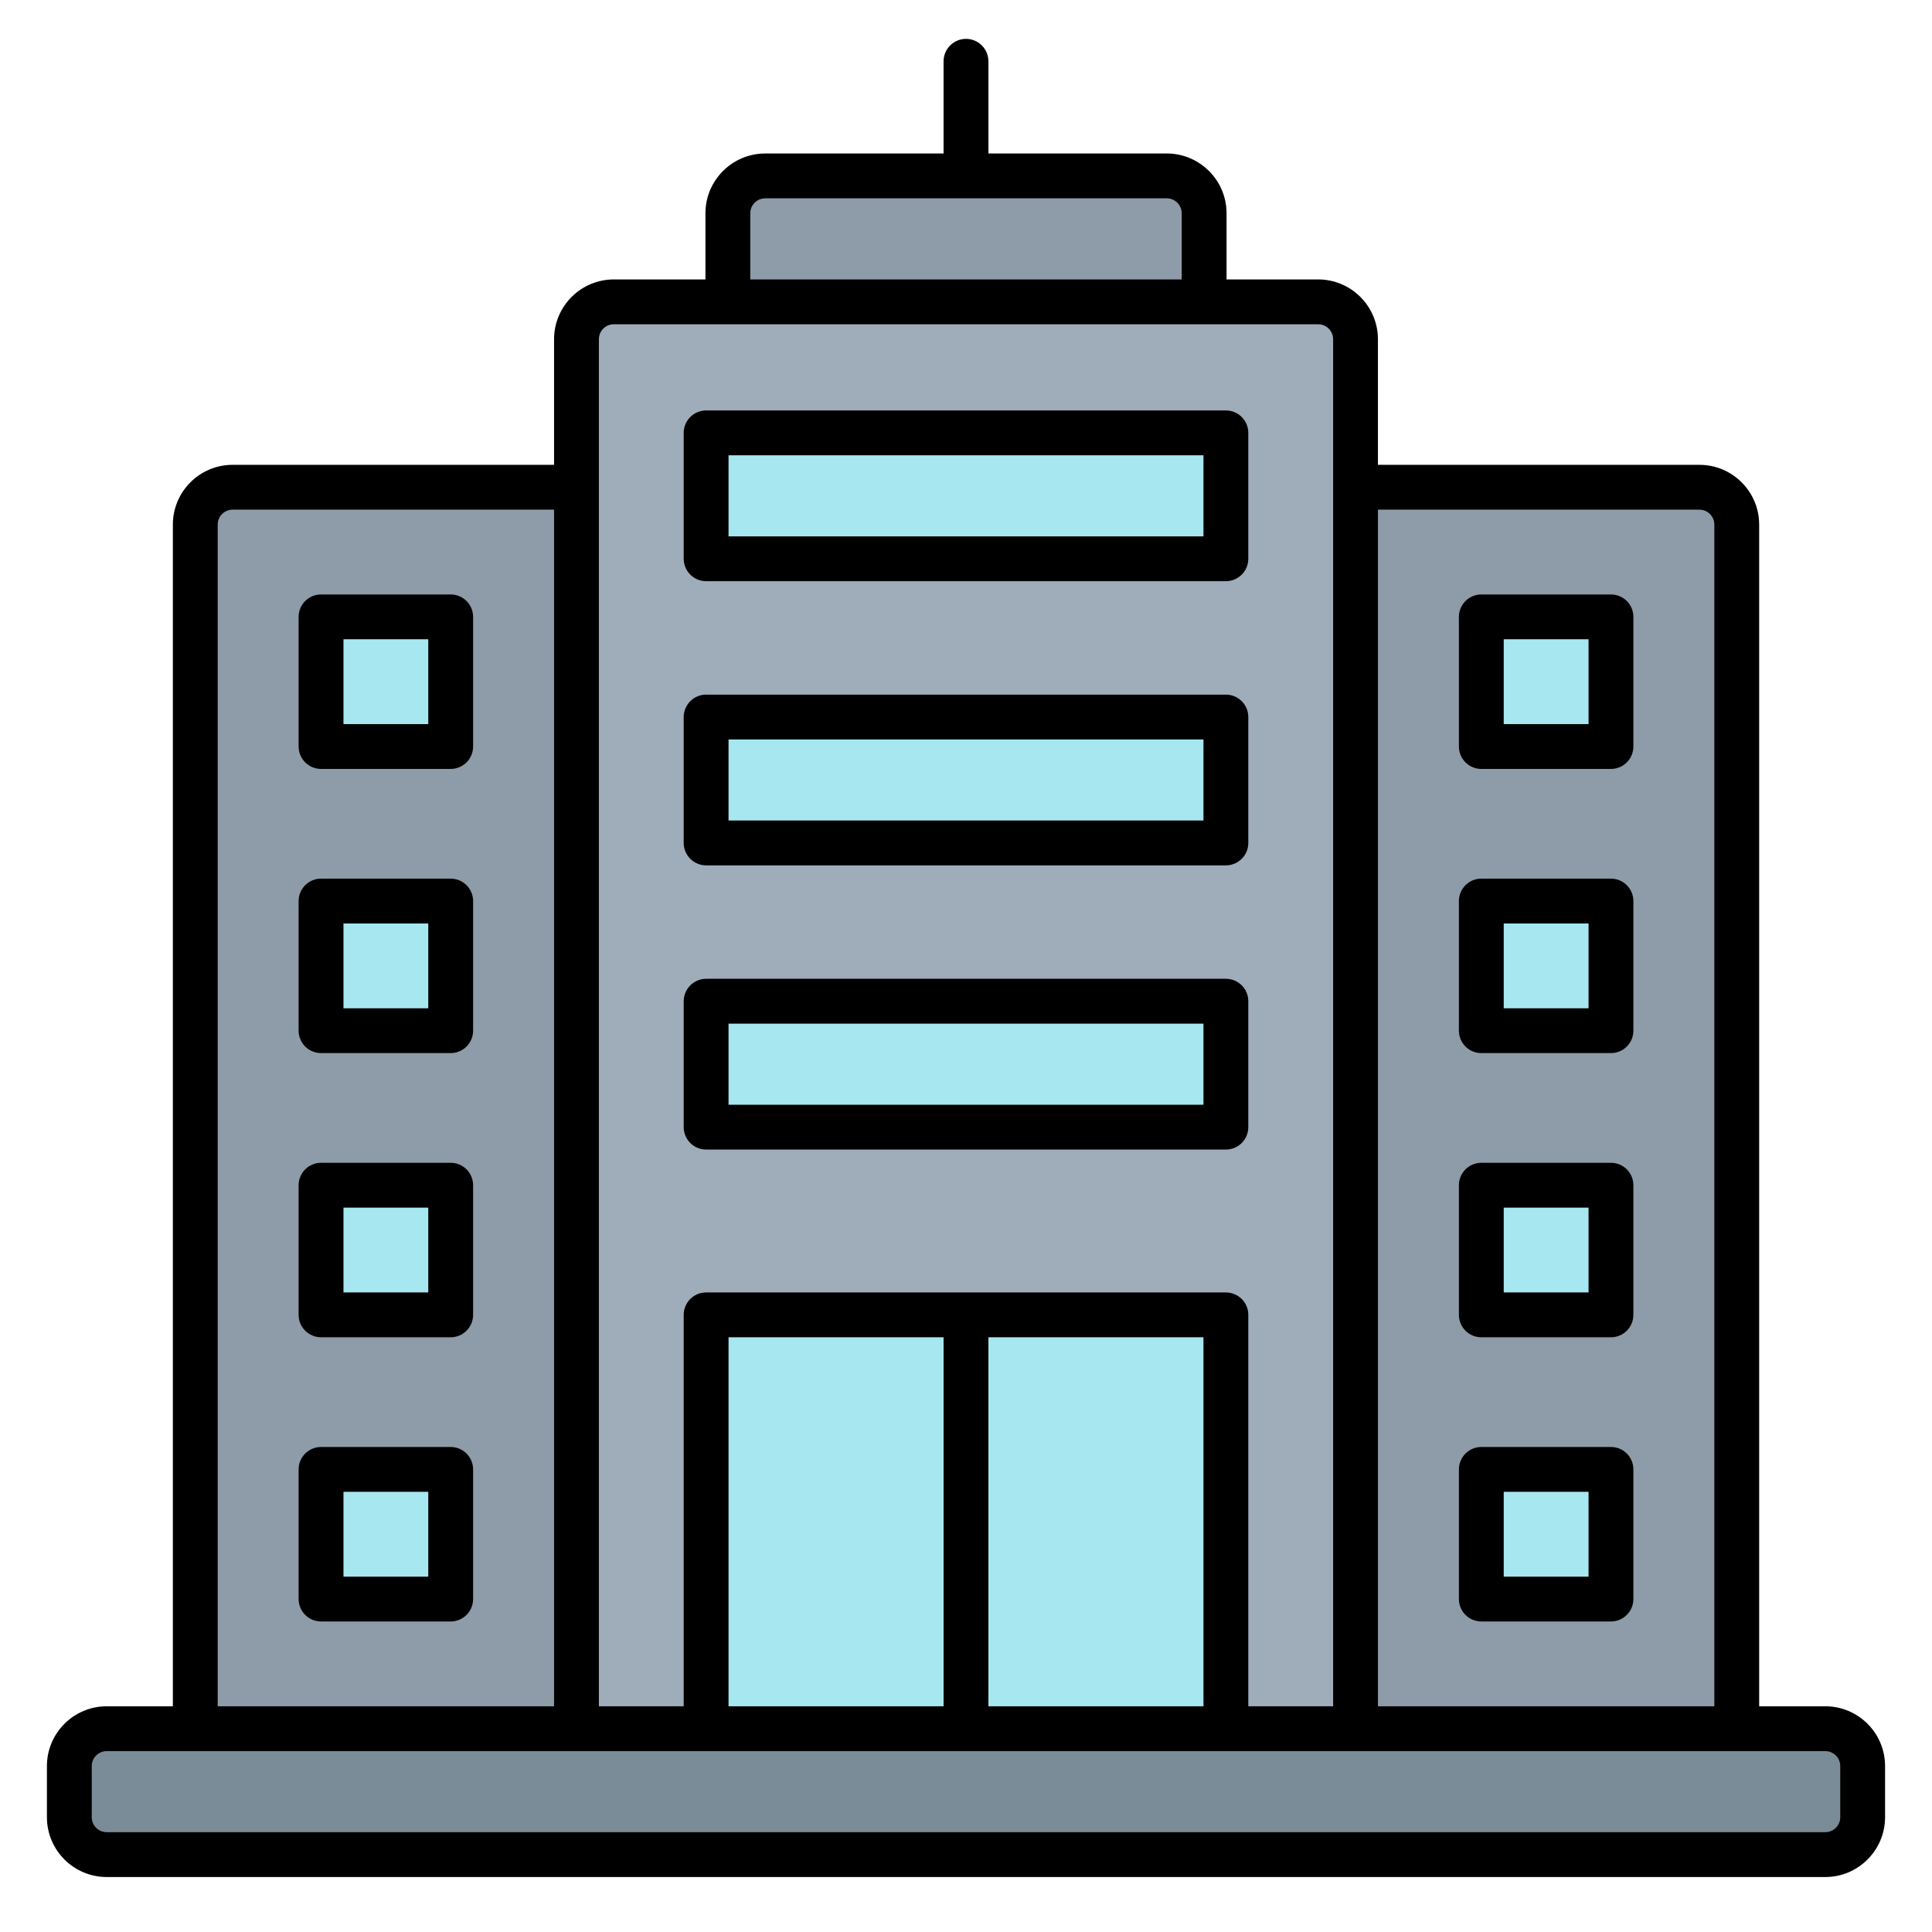
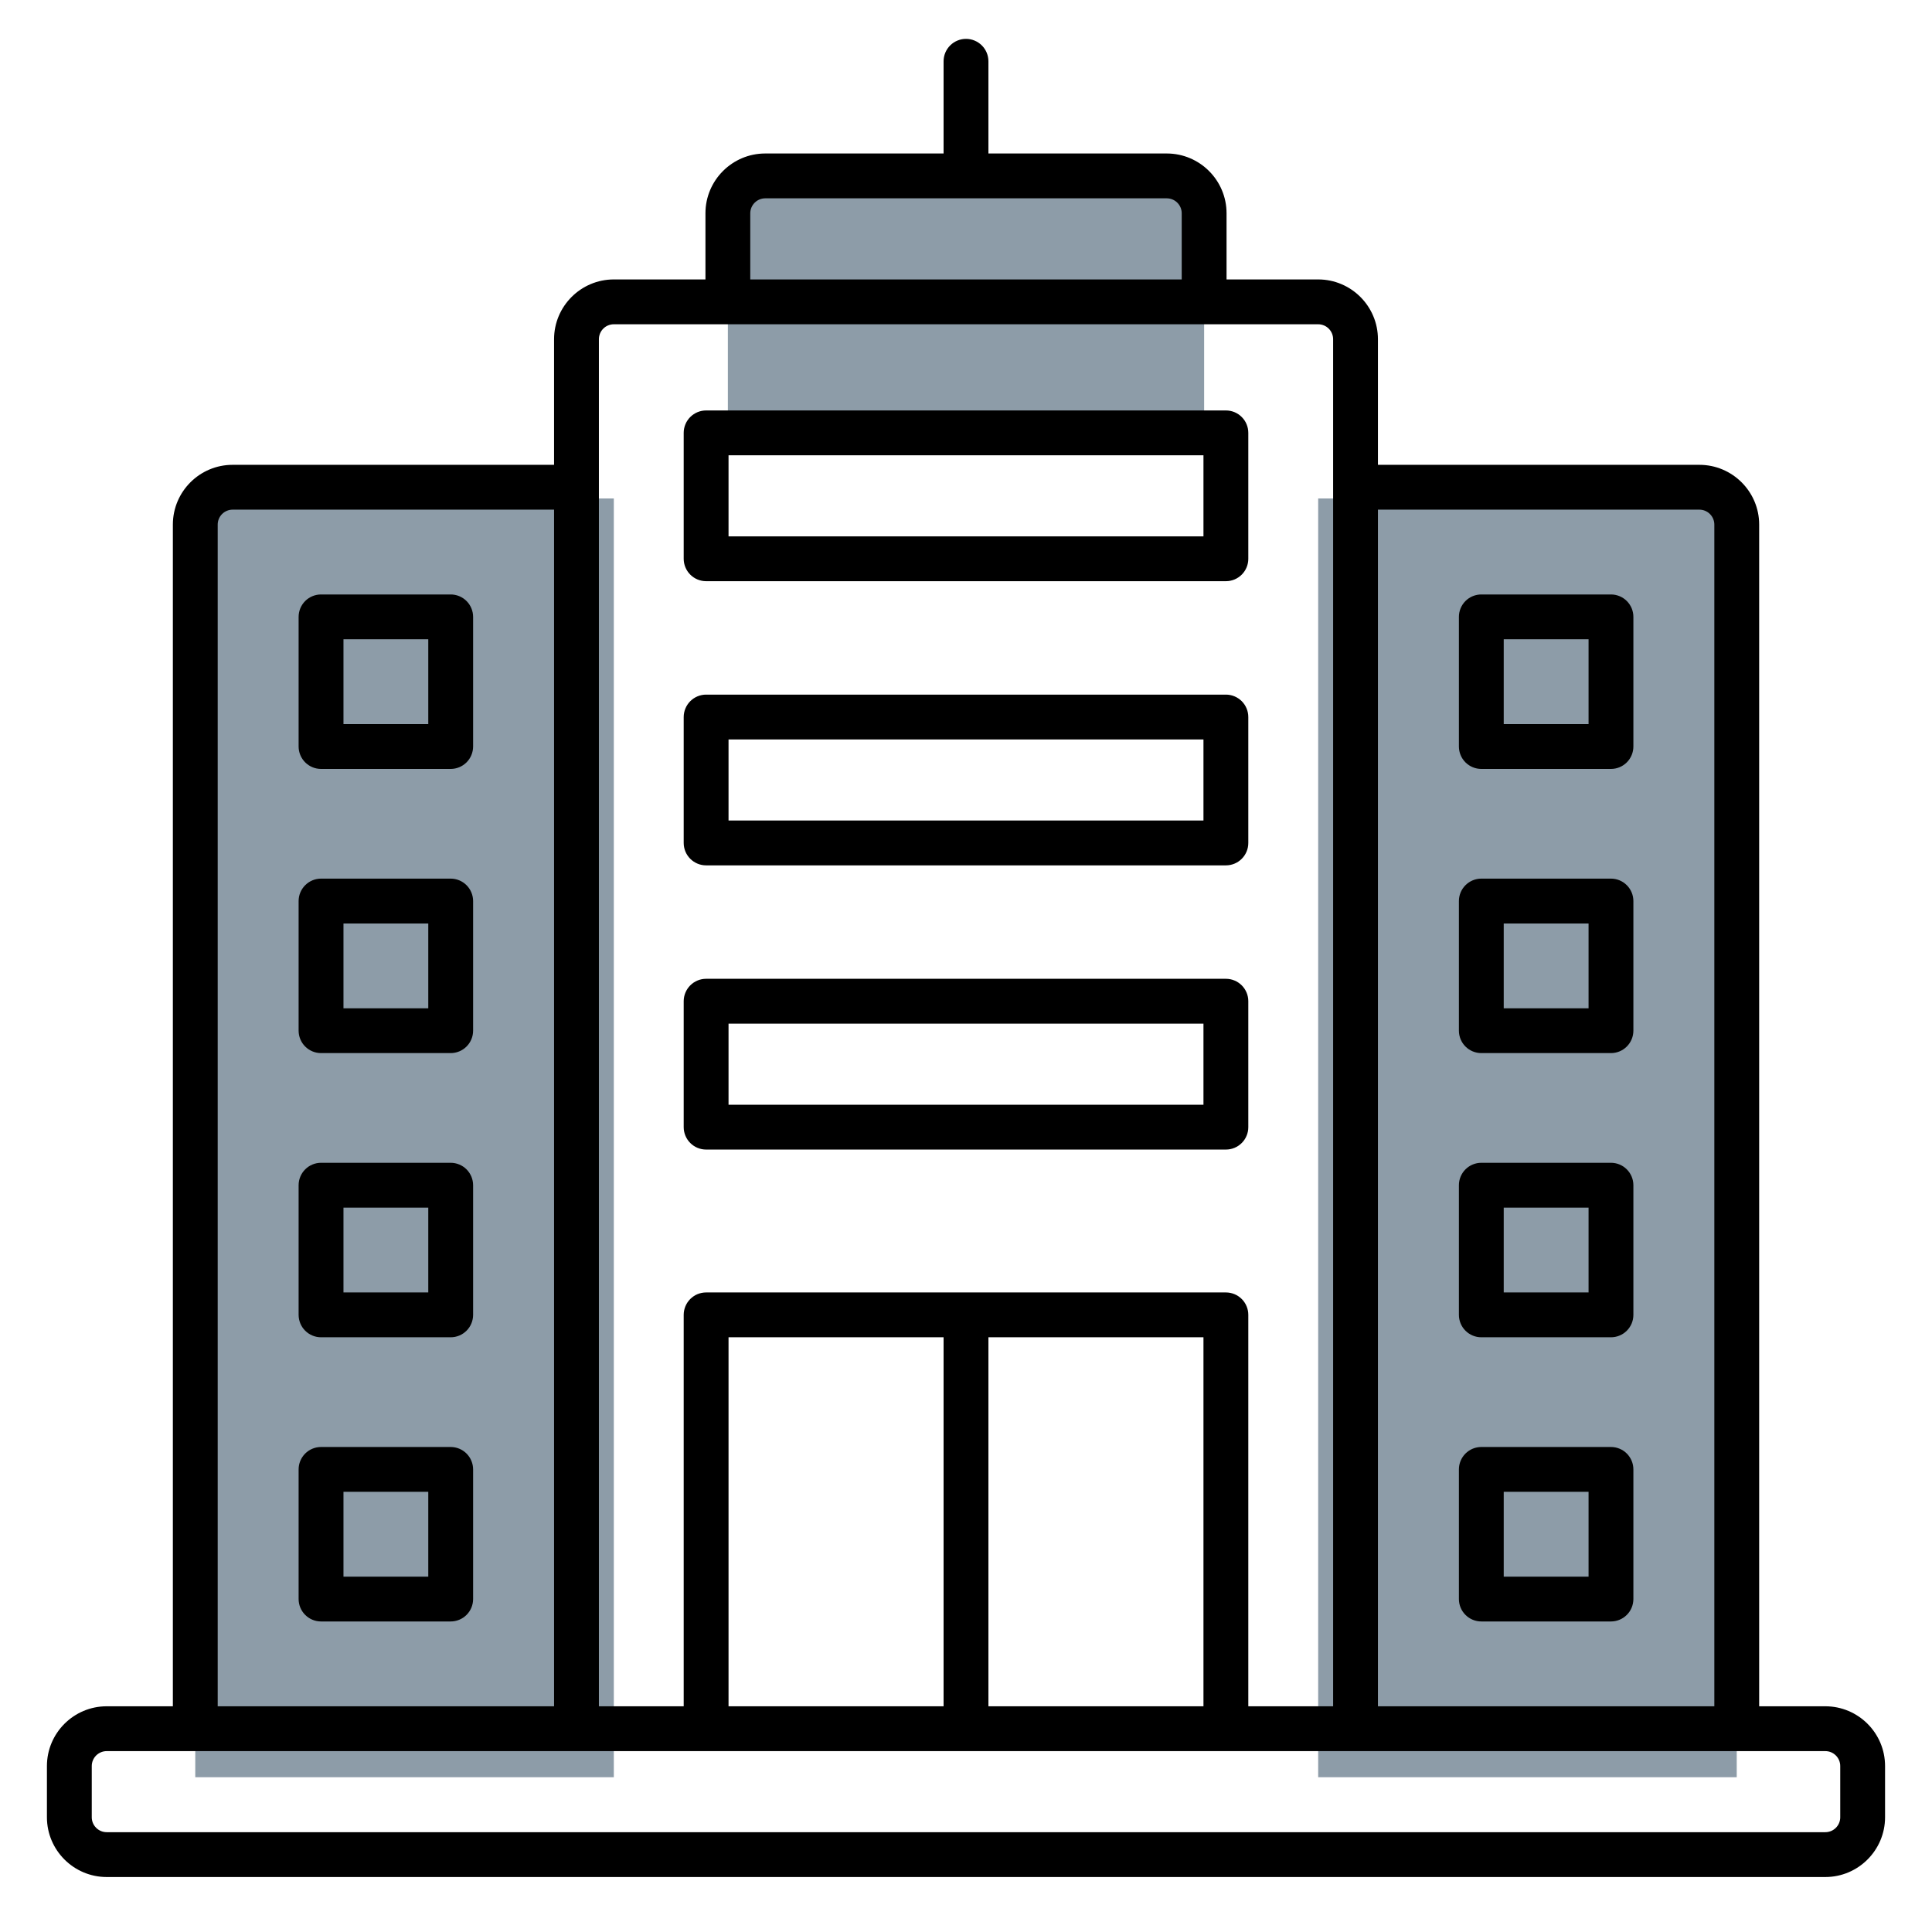
<svg xmlns="http://www.w3.org/2000/svg" width="101" height="101" viewBox="0 0 101 101" fill="none">
  <path fill-rule="evenodd" clip-rule="evenodd" d="M10.208 92.91H32.089V26.057H12.161C11.085 26.057 10.208 26.934 10.208 28.01V92.91H10.208ZM68.911 92.91H90.792V28.01C90.792 26.934 89.914 26.057 88.839 26.057H68.911V92.91ZM40.004 9.782H60.996C62.072 9.782 62.949 10.66 62.949 11.736V23.52H38.051V11.736C38.051 10.66 38.928 9.782 40.004 9.782Z" fill="#8D9CA8" />
-   <path fill-rule="evenodd" clip-rule="evenodd" d="M32.089 16.365H68.911C69.987 16.365 70.864 17.243 70.864 18.319V94.248H30.136V18.319C30.136 17.243 31.014 16.365 32.089 16.365Z" fill="#9FACBA" />
-   <path fill-rule="evenodd" clip-rule="evenodd" d="M37.89 52.927H63.11C63.648 52.927 64.087 53.365 64.087 53.903V58.533C64.087 59.071 63.648 59.51 63.11 59.51H37.89C37.631 59.509 37.383 59.406 37.2 59.223C37.017 59.04 36.914 58.792 36.913 58.533V53.903C36.914 53.644 37.017 53.396 37.2 53.213C37.383 53.03 37.631 52.927 37.89 52.927ZM17.76 32.834H22.584C23.122 32.834 23.561 33.273 23.561 33.811V38.635C23.561 39.173 23.122 39.612 22.584 39.612H17.76C17.501 39.611 17.253 39.508 17.07 39.325C16.887 39.142 16.784 38.894 16.783 38.635V33.811C16.784 33.552 16.887 33.304 17.07 33.121C17.253 32.938 17.501 32.835 17.76 32.834ZM17.76 62.546H22.584C23.122 62.546 23.561 62.985 23.561 63.523V68.347C23.561 68.885 23.122 69.324 22.584 69.324H17.76C17.501 69.323 17.253 69.22 17.07 69.037C16.887 68.854 16.784 68.606 16.783 68.347V63.523C16.784 63.264 16.887 63.016 17.07 62.833C17.253 62.65 17.501 62.547 17.76 62.546ZM17.76 47.69H22.584C23.122 47.69 23.561 48.129 23.561 48.667V53.491C23.561 54.029 23.122 54.468 22.584 54.468H17.76C17.501 54.467 17.253 54.364 17.07 54.181C16.887 53.998 16.784 53.75 16.783 53.491V48.667C16.784 48.408 16.887 48.16 17.07 47.977C17.253 47.794 17.501 47.691 17.76 47.69ZM17.76 77.402H22.584C23.122 77.402 23.561 77.841 23.561 78.379V83.203C23.561 83.741 23.122 84.18 22.584 84.18H17.76C17.501 84.179 17.253 84.076 17.07 83.893C16.887 83.71 16.784 83.462 16.783 83.203V78.379C16.784 78.12 16.887 77.872 17.07 77.689C17.253 77.506 17.501 77.403 17.76 77.402ZM78.416 32.834H83.24C83.778 32.834 84.217 33.273 84.217 33.811V38.635C84.217 39.173 83.778 39.612 83.24 39.612H78.416C78.157 39.611 77.909 39.508 77.726 39.325C77.543 39.142 77.44 38.894 77.439 38.635V33.811C77.439 33.273 77.878 32.834 78.416 32.834ZM78.416 62.546H83.24C83.778 62.546 84.217 62.985 84.217 63.523V68.347C84.217 68.885 83.778 69.324 83.24 69.324H78.416C78.157 69.323 77.909 69.22 77.726 69.037C77.543 68.854 77.44 68.606 77.439 68.347V63.523C77.439 62.985 77.878 62.546 78.416 62.546ZM78.416 47.69H83.24C83.778 47.69 84.217 48.129 84.217 48.667V53.491C84.217 54.029 83.778 54.468 83.24 54.468H78.416C78.157 54.467 77.909 54.364 77.726 54.181C77.543 53.998 77.44 53.75 77.439 53.491V48.667C77.439 48.129 77.878 47.69 78.416 47.69ZM78.416 77.402H83.24C83.778 77.402 84.217 77.841 84.217 78.379V83.203C84.217 83.741 83.778 84.18 83.24 84.18H78.416C78.157 84.179 77.909 84.076 77.726 83.893C77.543 83.71 77.44 83.462 77.439 83.203V78.379C77.439 77.841 77.878 77.402 78.416 77.402ZM37.89 23.215H63.11C63.648 23.215 64.087 23.653 64.087 24.191V28.821C64.087 29.359 63.648 29.798 63.11 29.798H37.89C37.631 29.797 37.383 29.694 37.2 29.511C37.017 29.328 36.914 29.08 36.913 28.821V24.191C36.914 23.932 37.017 23.684 37.2 23.501C37.383 23.318 37.631 23.215 37.89 23.215ZM37.89 38.071H63.11C63.648 38.071 64.087 38.509 64.087 39.047V43.677C64.087 44.215 63.648 44.654 63.11 44.654H37.89C37.631 44.653 37.383 44.55 37.2 44.367C37.017 44.184 36.914 43.936 36.913 43.677V39.047C36.914 38.788 37.017 38.54 37.2 38.357C37.383 38.174 37.631 38.071 37.89 38.071ZM37.89 69.324H63.11C63.648 69.324 64.087 69.762 64.087 70.3V92.91H36.913V70.3C36.913 69.762 37.352 69.324 37.89 69.324Z" fill="#A6E7F0" />
-   <path fill-rule="evenodd" clip-rule="evenodd" d="M5.578 90.957H95.422C96.498 90.957 97.375 91.834 97.375 92.91V95.587C97.375 96.663 96.498 97.54 95.422 97.54H5.578C4.502 97.54 3.625 96.663 3.625 95.587V92.91C3.625 91.834 4.502 90.957 5.578 90.957Z" fill="#7A8C98" />
  <path fill-rule="evenodd" clip-rule="evenodd" d="M38.086 38.657H62.914V42.895H38.086V38.657ZM36.915 45.239H64.087C64.24 45.239 64.393 45.209 64.535 45.15C64.677 45.091 64.806 45.005 64.915 44.896C65.024 44.787 65.11 44.658 65.169 44.516C65.228 44.374 65.258 44.221 65.258 44.067V37.485C65.258 37.331 65.228 37.179 65.169 37.037C65.11 36.895 65.024 36.765 64.915 36.656C64.806 36.548 64.677 36.461 64.535 36.402C64.393 36.343 64.24 36.313 64.087 36.313H36.915C36.761 36.313 36.608 36.343 36.466 36.402C36.324 36.461 36.195 36.547 36.086 36.656C35.977 36.765 35.891 36.895 35.832 37.037C35.773 37.179 35.742 37.331 35.742 37.485V44.068C35.742 44.221 35.773 44.374 35.831 44.516C35.89 44.658 35.977 44.787 36.086 44.896C36.195 45.005 36.324 45.091 36.466 45.15C36.608 45.209 36.761 45.239 36.915 45.239ZM38.086 23.801H62.914V28.04H38.086V23.801ZM36.915 30.383H64.087C64.24 30.383 64.393 30.353 64.535 30.294C64.677 30.235 64.806 30.149 64.915 30.04C65.024 29.931 65.11 29.802 65.169 29.66C65.228 29.518 65.258 29.366 65.258 29.212V22.63C65.258 22.476 65.228 22.323 65.169 22.181C65.111 22.039 65.024 21.91 64.915 21.801C64.807 21.692 64.677 21.605 64.535 21.546C64.393 21.488 64.24 21.457 64.087 21.458H36.915C36.761 21.457 36.608 21.488 36.466 21.546C36.324 21.605 36.194 21.692 36.085 21.8C35.976 21.909 35.89 22.039 35.831 22.181C35.772 22.323 35.742 22.476 35.742 22.63V29.212C35.742 29.366 35.773 29.518 35.832 29.66C35.891 29.802 35.977 29.931 36.086 30.04C36.195 30.149 36.324 30.235 36.466 30.294C36.608 30.353 36.761 30.383 36.915 30.383ZM38.086 53.513H62.914V57.752H38.086V53.513ZM36.915 60.096H64.087C64.24 60.096 64.393 60.066 64.535 60.007C64.677 59.948 64.806 59.862 64.915 59.753C65.024 59.645 65.11 59.515 65.169 59.373C65.228 59.231 65.258 59.079 65.258 58.925V52.341C65.258 52.187 65.228 52.034 65.169 51.892C65.11 51.75 65.024 51.621 64.915 51.512C64.806 51.403 64.677 51.317 64.535 51.258C64.393 51.199 64.24 51.169 64.087 51.169H36.915C36.761 51.169 36.608 51.199 36.466 51.258C36.324 51.317 36.195 51.403 36.086 51.512C35.977 51.621 35.891 51.75 35.832 51.892C35.773 52.034 35.742 52.187 35.742 52.341V58.925C35.742 59.079 35.773 59.231 35.832 59.373C35.891 59.515 35.977 59.645 36.086 59.753C36.195 59.862 36.324 59.948 36.466 60.007C36.608 60.066 36.761 60.096 36.915 60.096ZM78.611 77.989H83.046V82.423H78.611V77.989ZM77.44 84.766H84.217C84.527 84.766 84.825 84.643 85.045 84.423C85.265 84.204 85.388 83.906 85.389 83.595V76.817C85.389 76.663 85.359 76.511 85.3 76.369C85.241 76.226 85.154 76.097 85.046 75.988C84.937 75.879 84.808 75.793 84.665 75.734C84.523 75.675 84.371 75.645 84.217 75.645H77.44C77.286 75.645 77.133 75.675 76.991 75.734C76.849 75.793 76.72 75.879 76.611 75.988C76.502 76.097 76.416 76.226 76.357 76.369C76.298 76.511 76.268 76.663 76.268 76.817V83.595C76.268 83.906 76.392 84.204 76.612 84.423C76.831 84.643 77.129 84.766 77.44 84.766ZM78.611 33.42H83.046V37.855H78.611V33.42ZM77.44 40.198H84.217C84.528 40.198 84.826 40.074 85.045 39.855C85.265 39.635 85.389 39.337 85.389 39.026V32.249C85.389 32.095 85.359 31.943 85.3 31.8C85.241 31.658 85.154 31.529 85.046 31.42C84.937 31.311 84.808 31.225 84.665 31.166C84.523 31.107 84.371 31.077 84.217 31.077H77.44C77.286 31.077 77.133 31.107 76.991 31.166C76.849 31.225 76.72 31.311 76.611 31.42C76.502 31.529 76.416 31.658 76.357 31.8C76.298 31.943 76.268 32.095 76.268 32.249V39.026C76.268 39.337 76.391 39.635 76.611 39.855C76.831 40.074 77.129 40.198 77.44 40.198ZM78.611 48.277H83.046V52.71H78.611V48.277ZM77.44 55.053H84.217C84.528 55.053 84.826 54.93 85.045 54.71C85.265 54.49 85.389 54.192 85.389 53.881V47.104C85.389 46.794 85.265 46.495 85.045 46.276C84.826 46.056 84.528 45.932 84.217 45.932H77.44C77.129 45.932 76.831 46.056 76.611 46.276C76.391 46.496 76.268 46.794 76.268 47.104V53.881C76.268 54.192 76.391 54.49 76.611 54.71C76.831 54.93 77.129 55.053 77.44 55.053ZM78.611 63.131H83.046V67.566H78.611V63.131ZM77.44 69.909H84.217C84.371 69.909 84.523 69.879 84.665 69.82C84.808 69.761 84.937 69.675 85.046 69.566C85.154 69.457 85.241 69.328 85.3 69.186C85.359 69.043 85.389 68.891 85.389 68.737V61.96C85.389 61.649 85.265 61.351 85.045 61.131C84.826 60.911 84.528 60.788 84.217 60.788H77.44C77.129 60.788 76.831 60.911 76.611 61.131C76.391 61.351 76.268 61.649 76.268 61.96V68.737C76.268 68.891 76.298 69.043 76.357 69.186C76.416 69.328 76.502 69.457 76.611 69.566C76.72 69.675 76.849 69.761 76.991 69.82C77.133 69.879 77.286 69.909 77.44 69.909ZM22.389 37.855H17.956V33.42H22.389V37.855ZM23.56 31.077H16.783C16.63 31.077 16.477 31.107 16.335 31.166C16.193 31.225 16.063 31.311 15.954 31.42C15.846 31.529 15.759 31.658 15.7 31.8C15.642 31.943 15.611 32.095 15.611 32.249V39.026C15.611 39.337 15.735 39.635 15.955 39.855C16.175 40.074 16.473 40.198 16.783 40.198H23.56C23.871 40.198 24.169 40.074 24.389 39.855C24.609 39.635 24.732 39.337 24.733 39.026V32.249C24.733 32.095 24.702 31.943 24.643 31.8C24.584 31.658 24.498 31.529 24.389 31.42C24.28 31.311 24.151 31.225 24.009 31.166C23.867 31.107 23.714 31.077 23.56 31.077ZM22.389 67.566H17.956V63.131H22.389V67.566ZM23.56 60.788H16.783C16.473 60.788 16.175 60.911 15.955 61.131C15.735 61.351 15.611 61.649 15.611 61.96V68.737C15.611 68.891 15.642 69.043 15.7 69.186C15.759 69.328 15.846 69.457 15.954 69.566C16.063 69.675 16.193 69.761 16.335 69.82C16.477 69.879 16.63 69.909 16.783 69.909H23.56C23.714 69.909 23.867 69.879 24.009 69.82C24.151 69.761 24.28 69.675 24.389 69.566C24.498 69.457 24.585 69.328 24.643 69.186C24.702 69.043 24.733 68.891 24.733 68.737V61.96C24.732 61.649 24.609 61.351 24.389 61.131C24.169 60.911 23.871 60.788 23.56 60.788ZM22.389 82.423H17.956V77.989H22.389V82.423ZM23.56 75.645H16.783C16.63 75.645 16.477 75.675 16.335 75.734C16.192 75.793 16.063 75.879 15.954 75.988C15.846 76.097 15.759 76.226 15.7 76.369C15.641 76.511 15.611 76.663 15.611 76.817V83.595C15.612 83.906 15.735 84.204 15.955 84.423C16.175 84.643 16.473 84.766 16.783 84.766H23.56C23.871 84.766 24.169 84.643 24.389 84.423C24.609 84.204 24.732 83.906 24.733 83.595V76.817C24.733 76.663 24.702 76.511 24.643 76.369C24.585 76.226 24.498 76.097 24.389 75.988C24.28 75.879 24.151 75.793 24.009 75.734C23.867 75.675 23.714 75.645 23.56 75.645ZM22.389 52.71H17.956V48.277H22.389V52.71ZM23.56 45.932H16.783C16.473 45.932 16.175 46.056 15.955 46.276C15.735 46.496 15.611 46.794 15.611 47.104V53.881C15.611 54.192 15.735 54.49 15.955 54.71C16.175 54.93 16.473 55.053 16.783 55.053H23.56C23.871 55.053 24.169 54.93 24.389 54.71C24.609 54.49 24.733 54.192 24.733 53.881V47.104C24.732 46.794 24.609 46.496 24.389 46.276C24.169 46.056 23.871 45.932 23.56 45.932ZM96.203 95.001C96.204 95.103 96.183 95.205 96.144 95.3C96.105 95.395 96.047 95.481 95.975 95.553C95.902 95.626 95.816 95.683 95.722 95.722C95.627 95.762 95.525 95.782 95.422 95.782H5.579C5.476 95.782 5.374 95.762 5.28 95.723C5.185 95.683 5.099 95.626 5.026 95.553C4.953 95.481 4.896 95.395 4.856 95.3C4.817 95.205 4.797 95.103 4.797 95.001V92.325C4.797 92.222 4.817 92.121 4.856 92.026C4.896 91.931 4.953 91.845 5.026 91.772C5.099 91.7 5.185 91.642 5.28 91.603C5.374 91.564 5.476 91.544 5.579 91.544H95.422C95.525 91.544 95.627 91.564 95.722 91.603C95.816 91.642 95.902 91.7 95.975 91.773C96.047 91.845 96.105 91.931 96.144 92.026C96.183 92.121 96.204 92.222 96.203 92.325V95.001ZM11.381 27.424V89.2H28.965V26.643H12.16C11.953 26.644 11.755 26.727 11.609 26.873C11.463 27.019 11.381 27.218 11.381 27.424ZM51.672 69.909H62.914V89.2H51.672V69.909ZM38.086 89.2V69.909H49.328V89.2H38.086ZM32.09 16.952C31.987 16.952 31.886 16.972 31.791 17.011C31.696 17.05 31.61 17.108 31.537 17.181C31.465 17.253 31.407 17.34 31.368 17.434C31.329 17.529 31.309 17.631 31.309 17.733V89.2H35.742V68.737C35.742 68.583 35.773 68.431 35.832 68.288C35.891 68.146 35.977 68.017 36.086 67.908C36.195 67.8 36.324 67.713 36.466 67.654C36.608 67.596 36.761 67.566 36.915 67.566H64.087C64.24 67.566 64.393 67.596 64.535 67.655C64.677 67.713 64.806 67.8 64.915 67.909C65.024 68.017 65.11 68.146 65.169 68.289C65.228 68.431 65.258 68.583 65.258 68.737V89.2H69.692V17.733C69.692 17.526 69.61 17.327 69.463 17.181C69.317 17.034 69.118 16.952 68.91 16.952H32.09ZM39.222 11.149C39.223 10.942 39.305 10.744 39.452 10.597C39.598 10.451 39.797 10.368 40.004 10.368H60.996C61.203 10.368 61.402 10.451 61.548 10.597C61.695 10.744 61.777 10.942 61.777 11.149V14.608H39.222V11.149ZM88.84 26.643H72.035V89.2H89.621V27.424C89.621 27.217 89.538 27.019 89.392 26.873C89.246 26.726 89.047 26.644 88.84 26.643ZM95.422 89.2H91.965V27.424C91.965 25.702 90.563 24.3 88.84 24.3H72.035V17.733C72.035 16.011 70.634 14.608 68.91 14.608H64.121V11.149C64.121 9.426 62.719 8.024 60.996 8.024H51.672V3.204C51.672 2.893 51.548 2.595 51.329 2.376C51.109 2.156 50.811 2.032 50.501 2.032C50.19 2.032 49.892 2.156 49.672 2.375C49.452 2.595 49.329 2.893 49.328 3.204V8.024H40.004C38.282 8.024 36.879 9.426 36.879 11.149V14.608H32.09C30.366 14.608 28.965 16.011 28.965 17.733V24.3H12.16C10.437 24.3 9.037 25.702 9.037 27.424V89.2H5.579C3.855 89.2 2.453 90.6 2.453 92.325V95.001C2.453 96.723 3.855 98.126 5.579 98.126H95.422C97.145 98.126 98.546 96.723 98.546 95.001V92.325C98.547 90.6 97.145 89.2 95.422 89.2Z" fill="black" />
</svg>